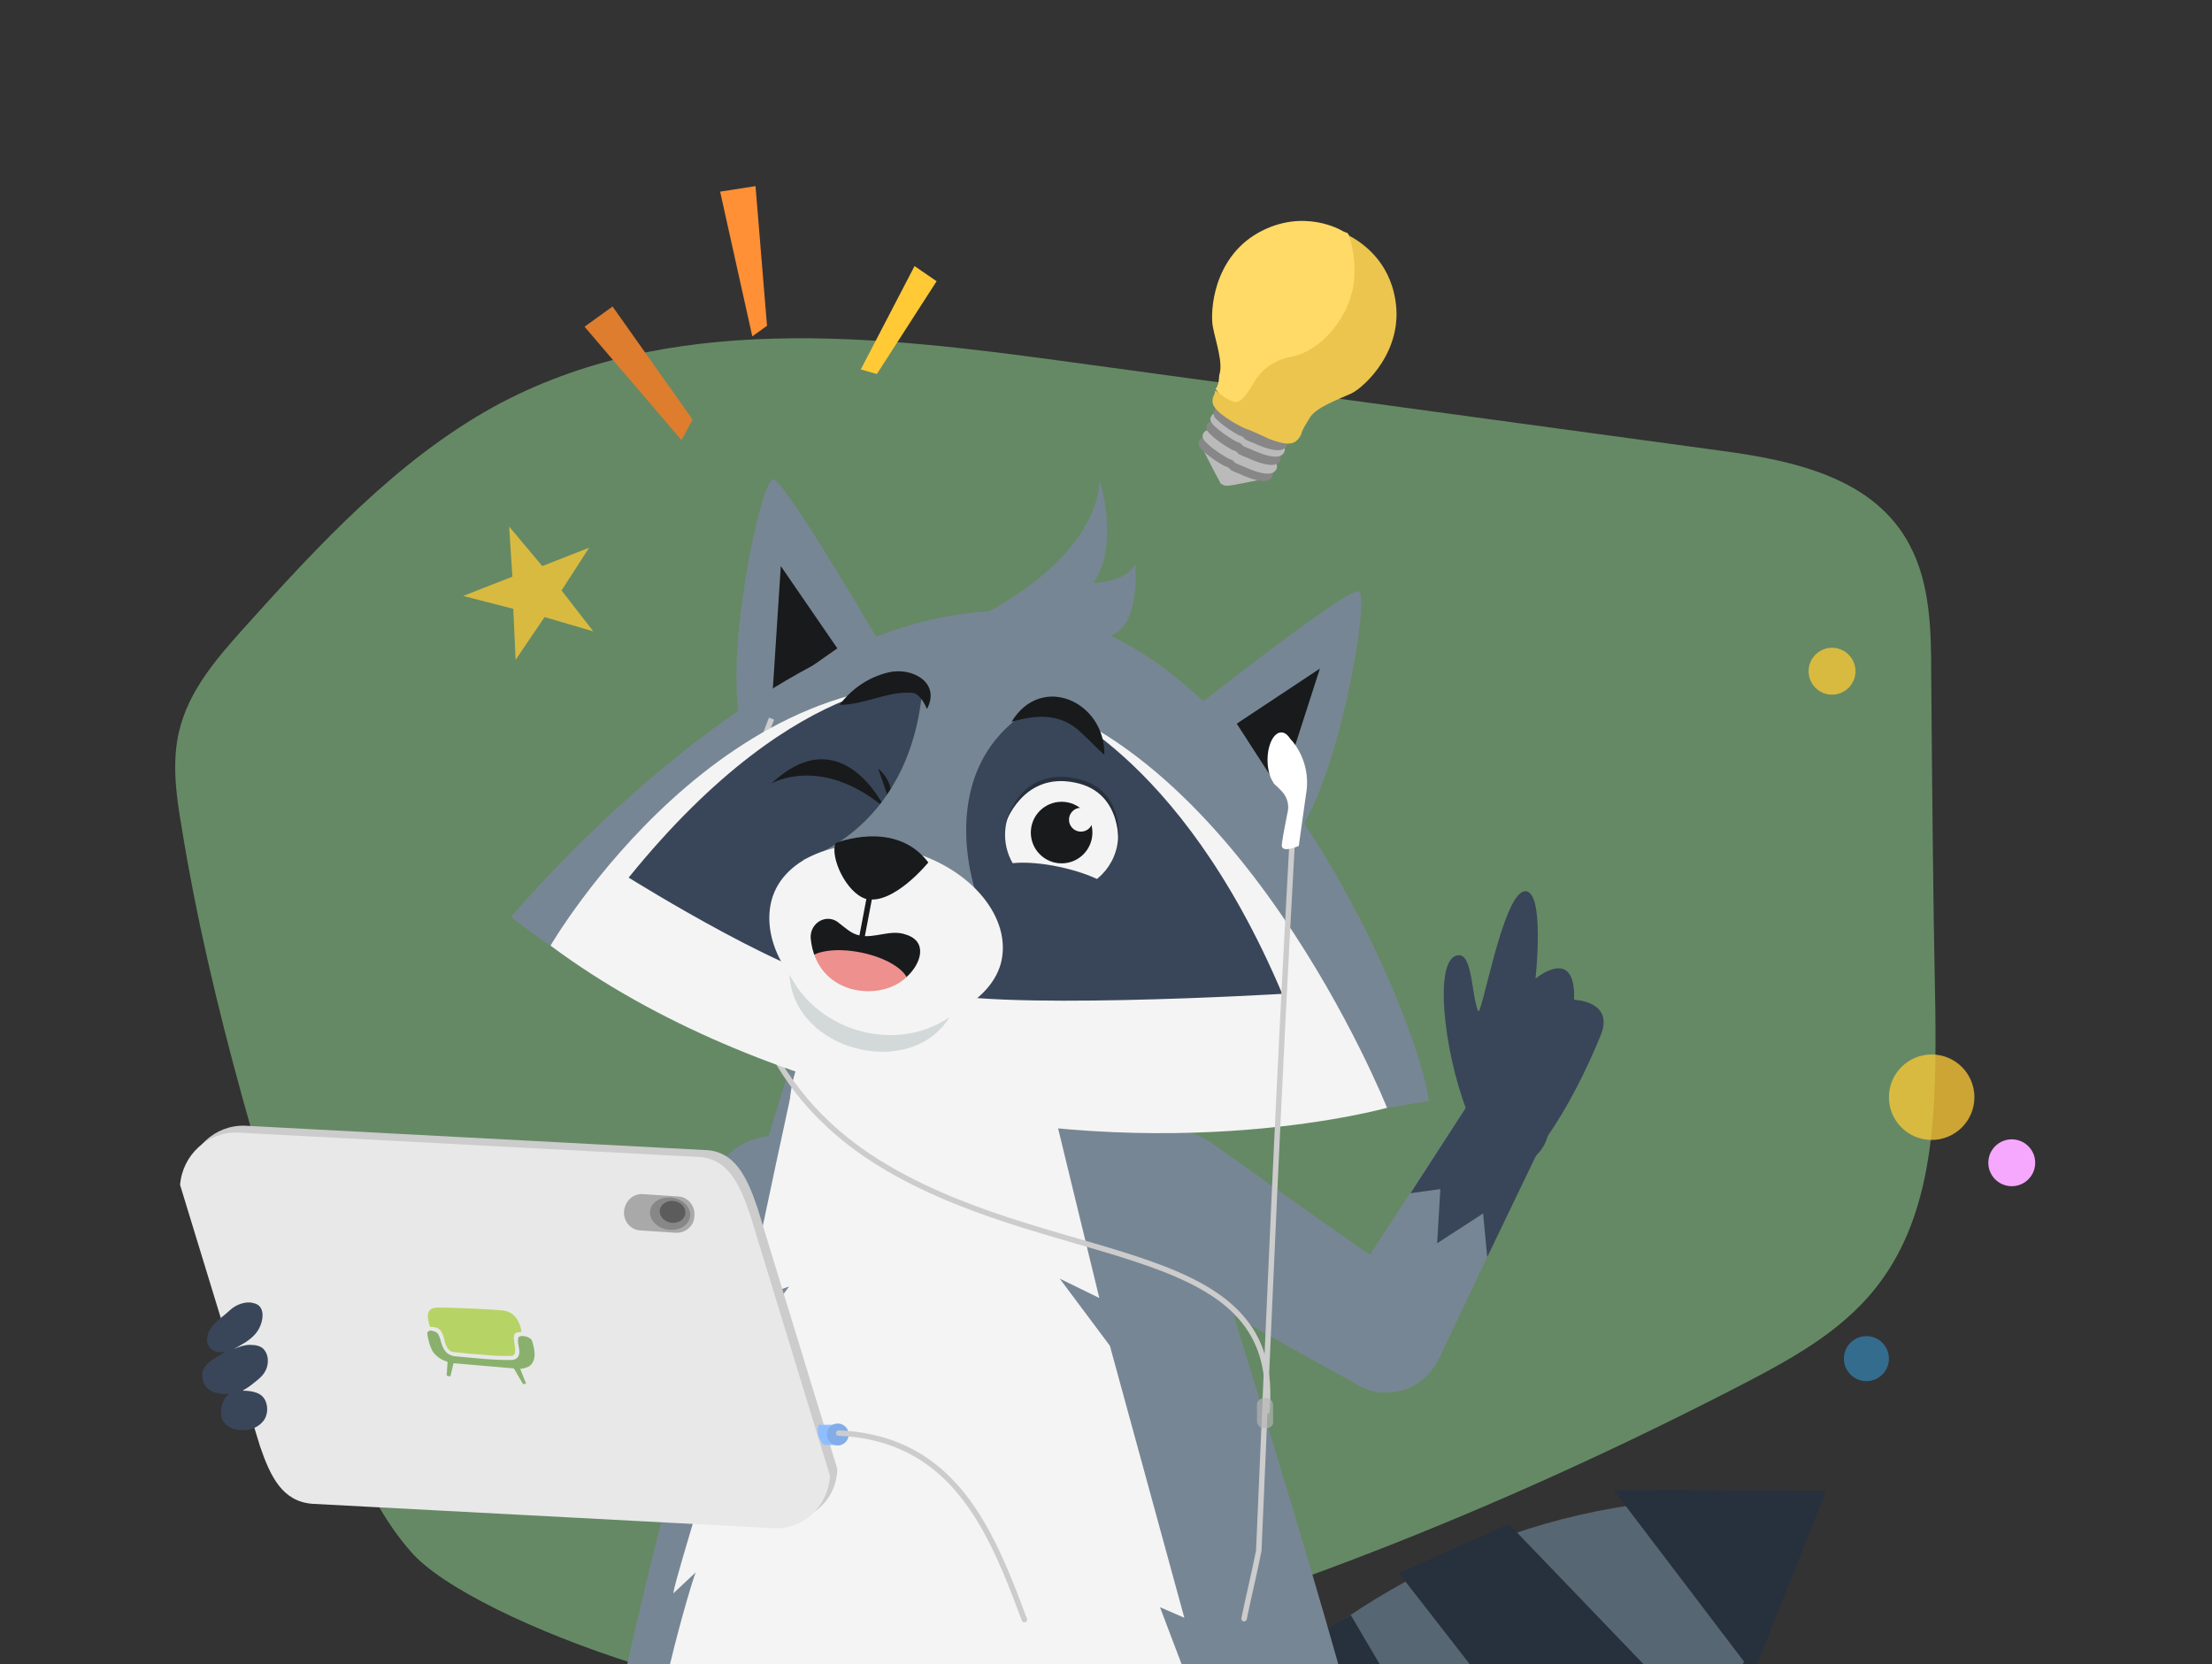
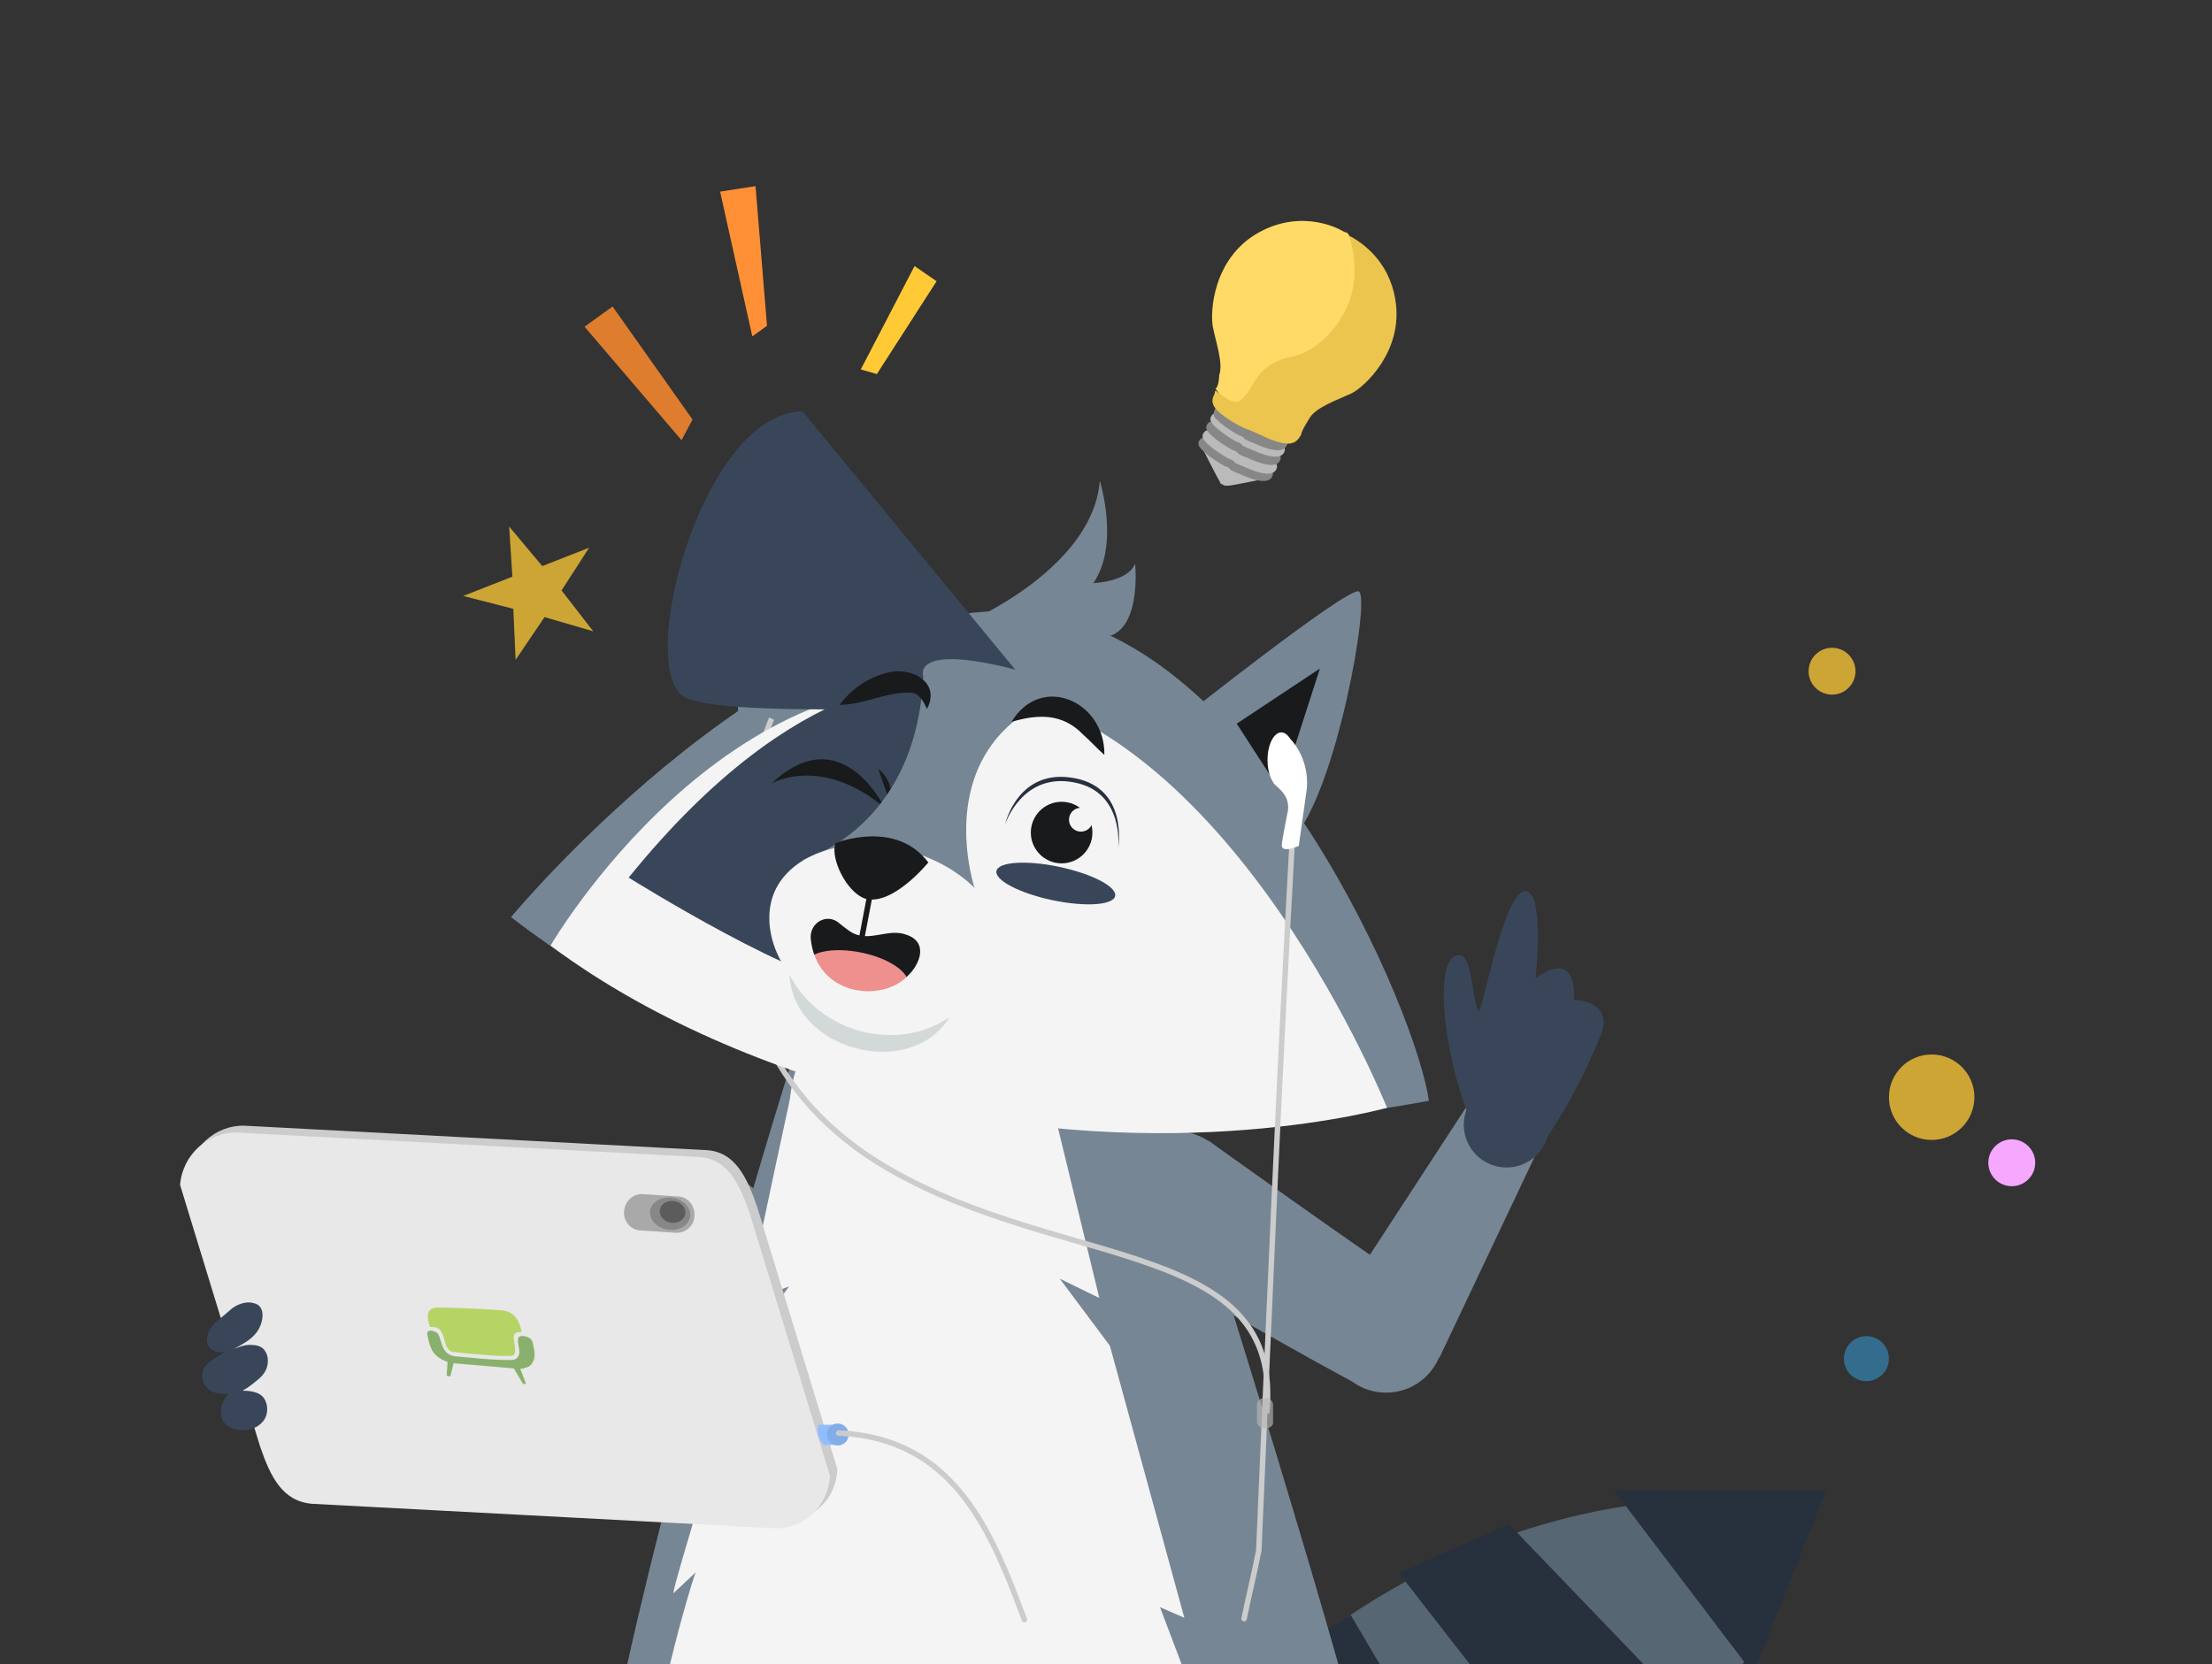
<svg xmlns="http://www.w3.org/2000/svg" width="202" height="152">
  <rect width="100%" height="100%" fill="#333333" stroke="none" />
  <g fill="none" fill-rule="evenodd">
    <path d="M0 0h202v152H0z" />
    <g transform="translate(16 17)">
-       <path d="M13.331 107.177c1.93 6.253 3.987 12.758 8.184 17.542 2.813 3.273 11.375 7.385 20.399 10.239h36.263c22.455-5.959 44.28-14.813 65.182-25.64 4.66-2.434 9.444-5.078 12.592-9.568 4.785-6.715 4.869-15.863 4.785-24.382-.21-10.323-.294-20.562-.378-30.802 0-3.986-.084-8.183-1.93-11.708-3.233-6.252-10.703-7.805-17.251-8.686l-59.432-8.1c-17.754-2.434-36.725-4.658-52.717 4.113-8.772 4.868-15.907 12.547-22.832 20.269C3.76 43.182 1.243 46.077.362 49.77c-.672 2.812-.294 5.75.21 8.687 2.686 16.66 7.764 32.732 12.759 48.72z" fill="#99E199" opacity=".5" />
      <g fill-rule="nonzero">
        <path d="M143.15 135c4.197-8.35 5.876-14.73 5.918-14.73-20.105-2.266-35.928 4.994-47.806 14.73h41.888z" fill="#566672" />
        <path fill="#27303D" d="M109.992 135l-2.644-4.49-7.513 4.49zM134.084 135l-12.298-12.8-10.031 4.491 6.463 8.309zM144.45 135l6.296-15.82-19.39-.085L143.443 135z" />
      </g>
      <g transform="translate(15.933 104.03)" fill-rule="nonzero">
        <circle fill="#778694" cx="25.267" cy="7.176" r="5.246" />
        <circle fill="#394659" cx="3.819" cy="3.819" r="3.819" />
        <path fill="#778694" d="M23.798 12.212L3.148 7.554 4.198.042l21.53 1.93z" />
        <path d="M4.113.042l9.57.881-2.057 1.847L15.74 5.58 10.955 7.26l2.938 2.811L3.19 7.638c-.042-.084-.168-5.372.923-7.596z" fill="#394659" />
      </g>
      <g transform="translate(35.87 86.74)" fill="#778694" fill-rule="nonzero">
        <path d="M13.893 2.434S3.653 17.834 1.302 20.94c-2.728 3.61-.504 6.42.671 7.302 1.47 1.175 4.785 2.056 6.926-.084 1.469-1.343 15.026-17.919 15.026-17.919L13.893 2.434z" />
-         <ellipse cx="18.972" cy="6.337" rx="6.338" ry="6.337" />
      </g>
      <g transform="translate(41.284 61.1)" fill="#778694" fill-rule="nonzero">
        <ellipse cx="31.479" cy="14.31" rx="14.312" ry="14.31" />
        <path d="M64.93 73.9c-5.96-21.109-19.223-62.863-19.6-62.863-.378 0-27.87.377-27.87.377C14.942 18.213 4.827 52.036 0 73.9h64.93z" />
      </g>
      <g transform="translate(45.188 72.599)" fill="#F4F4F4" fill-rule="nonzero">
        <path d="M0 62.401h46.715l-1.973-5.203 2.224.965-6.799-24.843-4.575-6.127 3.61 1.763-4.66-19.178H11.165S8.436 22.325 7.051 29.249l3.82-1.343-4.827 6.505C4.28 43.18.672 53.715.294 55.939l2.056-1.93c-.084.083-1.3 3.986-2.35 8.392z" />
        <ellipse cx="22.707" cy="11.792" rx="11.794" ry="11.792" />
      </g>
      <g transform="translate(84.641 86.237)" fill="#778694" fill-rule="nonzero">
        <path d="M9.737.965s15.11 10.827 18.342 12.841c3.82 2.434 2.728 5.833 1.93 7.008-.965 1.637-3.693 3.525-6.547 2.434-1.847-.797-20.356-11.414-20.356-11.414L9.737.965z" />
        <ellipse cx="6.338" cy="6.337" rx="6.338" ry="6.337" />
      </g>
      <g transform="translate(51.254 26.772)" fill-rule="nonzero">
        <ellipse fill="#778694" cx="7.658" cy="20.69" rx="7.513" ry="7.512" />
        <path d="M14.206 16.872S4.552.212 3.377.002C2.202-.208-1.576 18.047.733 23.292c2.308 5.246 13.473-6.42 13.473-6.42z" fill="#778694" />
        <path fill="#181A1C" d="M9.211 15.445L4.05 7.933 3.293 19.6z" />
      </g>
      <g transform="translate(88.922 37.007)" fill-rule="nonzero">
        <ellipse fill="#778694" cx="7.513" cy="17.546" rx="7.513" ry="7.512" />
        <path d="M2.854 11.713S17.964-.288 19.14.005c1.175.294-2.057 18.507-6.044 22.62-4.113 4.112-10.24-10.912-10.24-10.912z" fill="#778694" />
        <path fill="#181A1C" d="M8.017 12.091l7.596-5.036-3.61 11.205z" />
      </g>
      <path d="M30.665 66.766S56.604 35.502 79.311 39.11c19.978 3.231 34.123 36.551 35.172 44.44 0-.125-48.142 10.785-83.818-16.785z" fill="#778694" fill-rule="nonzero" />
      <path d="M54.463 48.637S42.375 76.585 65.166 89.762c15.991 9.274 36.138 6.42 34.5 22.325" stroke="#CCC" stroke-width=".5" />
      <path d="M34.275 69.367s16.075-27.654 40.04-23.5c22.624 3.903 36.348 38.314 36.348 38.314s-19.6 5.54-44.322-.504c-10.24-2.392-22.413-7.092-32.066-14.31z" fill="#F4F4F4" fill-rule="nonzero" />
-       <path d="M79.185 47.168s12.465 4.28 21.909 26.606c0 0-27.492 1.636-32.444-.378-4.953-1.972 1.175-26.018 10.535-26.228z" fill="#394659" fill-rule="nonzero" />
+       <path d="M79.185 47.168c0 0-27.492 1.636-32.444-.378-4.953-1.972 1.175-26.018 10.535-26.228z" fill="#394659" fill-rule="nonzero" />
      <path d="M69.363 45.322S57.275 43.559 41.41 63.157c0 0 16.37 10.239 21.07 9.82 4.617-.378 13.809-24.256 6.883-27.655z" fill="#394659" fill-rule="nonzero" />
      <path d="M73.435 39.279s10.45-4.784 10.996-12.38c0 0 1.847 5.833-.587 9.358 0 0 3.105-.084 3.819-1.762 0 0 .672 6.546-3.022 6.714-3.568.126-11.206-1.93-11.206-1.93z" fill="#778694" fill-rule="nonzero" />
      <ellipse fill="#F4F4F4" fill-rule="nonzero" cx="59.626" cy="55.435" rx="5.163" ry="5.162" />
      <circle fill="#181A1C" fill-rule="nonzero" cx="57.947" cy="57.114" r="2.812" />
      <circle fill="#F4F4F4" fill-rule="nonzero" cx="59.71" cy="56.023" r="1.091" />
      <path d="M54.547 54.26s1.092-5.245 6.254-4.28c4.869.965 3.987 6.336 3.987 6.336s.504-5.077-4.113-5.959c-4.785-.839-6.128 3.903-6.128 3.903z" fill="#27303D" fill-rule="nonzero" />
      <path d="M56.1 72.011c2.644 5.246 9.738 7.218 14.606 3.903-3.61 5.833-14.312 3.021-14.606-3.903z" fill="#D3D9D9" fill-rule="nonzero" />
      <path fill="#394659" fill-rule="nonzero" d="M53.162 53.211l5.75-4.574 7.513 3.315v5.036L56.1 63.03z" />
      <path d="M64.2 53.211l1.176 3.4c0-.085.462-2.057-1.175-3.4zM54.463 54.554s4.491-2.644 10.325 2.224c0 .042-3.903-8.267-10.325-2.224z" fill="#181A1C" fill-rule="nonzero" />
      <path d="M73.14 64.583s-4.574-12.673 6.8-17.75c0 0 1.26-1.93-5.666-3.232-6.925-1.343-5.96 1.175-5.96 1.175-.672 14.016-10.997 16.744-10.997 16.744l15.824 3.063z" fill="#778694" fill-rule="nonzero" />
      <path d="M75.407 70.962c-1.091 4.113-7.303 6.798-13.053 5.246-5.75-1.553-8.982-6.925-7.89-10.995 1.09-4.07 6.715-6.127 12.465-4.49 5.75 1.552 9.528 6.127 8.478 10.24z" fill="#F4F4F4" fill-rule="nonzero" />
      <ellipse fill="#181A1C" fill-rule="nonzero" transform="rotate(-78.421 63.15 69.807)" cx="63.149" cy="69.807" rx="4.49" ry="6.337" />
      <ellipse fill="#ED908E" fill-rule="nonzero" transform="rotate(-78.421 62.24 72.018)" cx="62.241" cy="72.018" rx="2.056" ry="4.784" />
      <path d="M64.788 64.038c-4.575-.965-8.856.671-9.443 3.609-.588 2.937 2.644 6.127 7.303 7.092 4.575.965 8.856-.672 9.443-3.61.588-2.937-2.728-6.126-7.303-7.091zm2.015 8.183c-2.35 2.35-8.268 1.763-8.772-3.525-.084-1.469 1.553-2.35 2.644-1.343.504.378 1.091.965 1.847 1.091 1.343.294 2.812-.587 4.197-.084 2.057.63 1.385 2.686.084 3.861z" fill="#F4F4F4" fill-rule="nonzero" />
      <path stroke="#181A1C" stroke-width=".5" d="M63.487 64.5l-.965 5.077" />
      <path d="M60.297 60.01s5.457-2.225 8.479 1.762c0 0-3.232 3.986-5.75 3.315-1.763-.587-3.232-3.777-2.729-5.078z" fill="#181A1C" fill-rule="nonzero" />
      <ellipse fill="#F4F4F4" fill-rule="nonzero" cx="80.947" cy="59.254" rx="5.163" ry="5.162" />
      <circle fill="#181A1C" fill-rule="nonzero" cx="80.947" cy="59.044" r="2.812" />
      <circle fill="#F4F4F4" fill-rule="nonzero" cx="82.71" cy="57.869" r="1.091" />
      <path d="M75.785 58.289s1.175-5.246 6.422-4.197c4.868.966 3.903 6.337 3.903 6.337s.588-5.078-3.987-5.959c-4.785-.965-6.338 3.819-6.338 3.819z" fill="#27303D" fill-rule="nonzero" />
      <path d="M76.373 48.93c2.728-4.49 8.562-1.846 8.478 3.022-.672-.587-1.26-1.259-1.93-1.846-1.89-1.973-4.114-1.889-6.548-1.175zM68.65 47.756c-.378-.882-.882-1.47-1.343-1.47-2.14-.209-4.365 1.092-6.632 1.092 1.091-1.469 2.644-2.518 4.365-2.938 2.183-.587 4.91.882 3.61 3.316z" fill="#181A1C" fill-rule="nonzero" />
      <g transform="translate(105.333 82.209)" fill-rule="nonzero">
        <circle fill="#778694" cx="5.246" cy="22.745" r="5.246" />
        <circle fill="#394659" cx="15.865" cy="3.819" r="3.819" />
        <path fill="#778694" d="M10.115 24.801l9.066-19.136-6.548-3.86L.755 20.016z" />
-         <path d="M12.633 1.804L7.471 9.778l2.728-.378-.294 4.952 4.198-2.728.377 3.987 4.785-9.946c-.084-.084-4.071-3.399-6.632-3.86z" fill="#394659" />
      </g>
      <circle fill="#394659" fill-rule="nonzero" cx="121.576" cy="85.734" r="3.903" />
      <path d="M117.211 70.249c1.26-.084 1.175 3.693 1.763 5.077.294.798 2.224-10.533 4.197-10.91 1.973-.378 1.05 7.973 1.05 7.973s3.693-3.106 3.525 1.93c0 0 3.693.084 2.434 3.232-1.259 3.105-3.022 6.63-4.952 9.358-1.553 2.224-6.254.377-7.303-2.518-2.099-5.456-3.064-14.058-.714-14.142z" fill="#394659" fill-rule="nonzero" />
      <path d="M55.219 121.991l-42.014-2.224c-2.728-.084-4.869-2.518-4.785-5.246l-7.303-23.92c.21-2.727 2.519-4.867 5.247-4.783l42.013 2.224c2.729.084 3.82 2.434 4.785 5.245l7.303 23.878c-.084 2.896-2.434 4.91-5.246 4.826z" fill="#CCC" fill-rule="nonzero" />
      <path d="M54.547 122.578l-42.013-2.224c-2.729-.21-3.82-2.434-4.785-5.245L.446 91.23c.21-2.728 2.518-4.868 5.246-4.784l42.014 2.224c2.728.084 3.82 2.434 4.785 5.246l7.303 23.878c-.168 2.853-2.519 4.993-5.247 4.783z" fill="#E8E8E8" fill-rule="nonzero" />
      <path d="M42.753 92.07l3.106.21c.965 0 1.637.881 1.553 1.763 0 .965-.881 1.636-1.763 1.552l-3.106-.21c-.965 0-1.637-.88-1.553-1.762.084-.965.882-1.637 1.763-1.553z" fill="#A9A9A9" fill-rule="nonzero" />
      <ellipse fill="#878787" fill-rule="nonzero" transform="rotate(-81.228 45.195 93.853)" cx="45.195" cy="93.853" rx="1.469" ry="1.847" />
      <ellipse fill="#5C5C5C" fill-rule="nonzero" transform="rotate(-81.32 45.42 93.69)" cx="45.421" cy="93.69" rx="1" ry="1.175" />
      <path d="M7.287 104.87c-.504.587-1.26.965-1.93 1.342.503-.21.965-.377 1.468-.377.504 0 1.05.084 1.343.503.378.504.378 1.26.084 1.847-.293.587-.881.965-1.343 1.343-.377.293-.797.503-.797.503s1.259-.084 1.847.504c.587.587.587 1.762 0 2.35-.588.671-1.553.88-2.435.671-.503-.084-.881-.378-1.175-.797-.378-.672-.084-2.056.588-2.434-.504 0-2.14.084-2.435-1.343-.294-1.427 1.176-1.846 2.057-2.518-1.47.294-2.14-.965-1.26-2.224.504-.671 1.05-.965 1.68-1.553.503-.503 1.469-.881 2.14-.671 1.301.21.924 2.056.168 2.853z" fill="#394659" />
      <path d="M58.744 113.136h1.553s.672 1.175.504 1.847h-1.553c-.042-.084-.797-.672-.504-1.847z" fill="#8FBEFF" fill-rule="nonzero" />
      <circle fill="#82ADE8" fill-rule="nonzero" transform="rotate(-15.23 60.505 114.02)" cx="60.505" cy="114.02" r="1" />
      <path d="M77.548 130.93c-2.225-5.918-4.785-12.8-10.955-15.653-1.889-.882-3.945-1.301-6.002-1.385M102.017 59.632c-1.217 21.821-2.14 43.433-3.064 65.003-.461 2.308-.923 4.154-1.343 6.21" stroke="#CCC" stroke-width=".5" stroke-linecap="round" />
      <path d="M99.667 113.43h-.294c-.294 0-.588-.294-.588-.587v-1.553c0-.294.294-.587.588-.587h.294c.294 0 .587.293.587.587v1.553c.084.293-.21.587-.587.587z" fill="#B5B5B5" fill-rule="nonzero" opacity=".65" />
      <ellipse fill="#FFF" fill-rule="nonzero" cx="101.01" cy="52.414" rx="1.259" ry="2.518" />
      <path d="M102.017 50.693a5.992 5.992 0 011.26 4.784l-.672 4.784s-1.47.672-1.553 0c0-.378.294-1.846.504-2.937.21-.798 0-1.553-.588-2.14l-.672-.672 1.176-4.364.545.545z" fill="#FFF" fill-rule="nonzero" />
      <path fill="#FFCA35" fill-rule="nonzero" d="M62.606 16.744l4.91-9.442 2.015 1.385-5.456 8.477z" />
      <path fill="#FF9035" fill-rule="nonzero" d="M52.7 13.722L49.762.504 52.994 0l1.05 12.757z" />
      <path fill="#DE7D2E" fill-rule="nonzero" d="M46.237 23.206L37.38 12.841l2.56-1.846 7.303 10.323z" />
      <ellipse fill="#394659" fill-rule="nonzero" transform="rotate(-78.06 80.415 63.697)" cx="80.415" cy="63.697" rx="1.553" ry="5.54" />
      <path d="M93.917 24.172s1.343 2.643 1.469 2.811c.084.294.21.21.294.294.084.084.21.084.503.084.294 0 3.106-.588 3.106-.588l-5.372-2.601z" fill="#BABABA" fill-rule="nonzero" />
      <path d="M97.023 24.55l-2.645-1.344s-.377-.21-.587-.21c-.084 0-.588.378-.21.882.294.378 1.091 1.049 2.224 1.678.294.084.504.21.588.378.21.084.378.21.672.294 1.259.587 2.14.797 2.644.671s.587-.587.504-.797c-.084-.294-.504-.378-.504-.378l-2.686-1.175z" fill="#878787" fill-rule="nonzero" />
      <path d="M97.4 23.878l-2.644-1.343s-.378-.21-.587-.21c-.084 0-.588.378-.21.881.294.378 1.091 1.05 2.224 1.679.294.084.504.21.588.378.21.084.378.21.671.293 1.26.588 2.14.798 2.645.672.503-.126.587-.588.503-.797-.084-.294-.503-.378-.503-.378L97.4 23.878z" fill="#BABABA" fill-rule="nonzero" />
      <path d="M97.736 23.08l-2.644-1.342s-.378-.21-.588-.21c-.084 0-.587.378-.21.881.294.378 1.092 1.05 2.225 1.679.294.084.504.21.588.377.21.084.377.21.671.294 1.26.588 2.14.797 2.644.672.504-.126.588-.588.504-.798-.084-.294-.504-.377-.504-.377l-2.686-1.175z" fill="#878787" fill-rule="nonzero" />
      <path d="M98.114 22.325l-2.644-1.343s-.378-.21-.588-.21c-.084 0-.588.378-.21.882.294.377 1.092 1.049 2.225 1.678.294.084.503.21.587.378.21.084.378.21.672.294 1.259.587 2.14.797 2.644.671s.588-.587.504-.797c-.084-.294-.504-.378-.504-.378l-2.686-1.175z" fill="#BABABA" fill-rule="nonzero" />
      <path d="M95.092 20.185s-.378.378-.21.881c.294.378 1.091 1.05 2.225 1.679.293.084.503.21.587.377.21.084.378.21.672.294 1.259.588 2.14.798 2.644.672s.588-.672.588-.672l-6.506-3.231z" fill="#878787" fill-rule="nonzero" />
      <path d="M95.008 18.506c.084.084.965 1.553 1.553 1.553s1.553-.587 1.93-1.469c.588-.965 1.763-2.14 3.4-2.518 2.812-.503 5.54-4.112 6.044-6.714.588-2.434-.503-4.574-.881-5.078-.294-.084-.504-.21-.504-.21s-3.525-2.14-7.68.21c-4.114 2.35-4.366 7.218-4.114 8.561.252 1.343.966 3.315.588 4.406-.042.798-.168 1.092-.336 1.26" fill="#FFDA66" fill-rule="nonzero" />
      <path d="M101.807 15.61c-1.762.378-2.728 1.344-3.315 2.35-.504.882-1.092 1.763-1.637 1.763-.546 0-1.763-.965-1.847-1.049-.084.084-.084.21-.084.294-.504.881-.084 1.469 1.553 2.518.378.21.965.587 1.637.797.671.294 1.343.588 1.763.798 1.763.67 2.434.587 2.938-.378.084-.378.21-.588.797-1.553.588-.965 2.644-1.678 3.82-2.224 1.175-.587 4.784-3.903 3.987-8.56-.588-3.61-3.106-5.246-4.197-5.834.084.378.797 2.518.294 4.952-.546 2.602-2.854 5.623-5.709 6.127" fill="#EBC54E" fill-rule="nonzero" />
      <g transform="translate(26.3 31.096)" fill-rule="nonzero">
        <circle fill="#FFCA35" opacity=".75" cx="134.1" cy="52.12" r="3.903" />
        <ellipse fill="#F6A8FF" transform="rotate(-85.96 141.414 58.108)" cx="141.414" cy="58.108" rx="2.14" ry="2.141" />
        <ellipse fill="#FFCA35" opacity=".75" transform="rotate(-85.96 125.002 13.211)" cx="125.002" cy="13.211" rx="2.14" ry="2.141" />
        <ellipse fill="#348BBD" opacity=".65" cx="128.14" cy="75.998" rx="2.057" ry="2.056" />
        <path fill="#FFCA35" opacity=".75" d="M11.5 1.93L8.982 5.833l2.896 3.735-4.449-1.301-2.644 3.903-.21-4.658L0 6.337l4.491-1.763L4.197 0 7.22 3.609z" />
      </g>
      <g opacity=".75">
        <path d="M23.152 104.576c-.084.042-.167.168-.126.293.126.756.294 1.217.462 1.511.168.294.336.42.546.588.168.126.378.251.503.293.126.042.21.084.21.084l.126.042-.084 1.26.336.083.294-1.217 5.372.462h.126l.84 1.427h.293l-.545-1.385h.126s.084 0 .21-.042c.125-.042.293-.084.461-.168.252-.168.672-.588.462-1.637-.042-.21-.084-.42-.168-.671-.084-.252-.42-.42-.755-.462-.252-.042-.504.042-.504.168-.126.336.126.965.084 1.385-.042.378-.294.63-.756.63-1.007 0-1.762-.043-2.77-.126-.84-.084-1.427-.126-2.266-.21h-.042a1.54 1.54 0 01-.798-.336 1.76 1.76 0 01-.377-.587c-.168-.42-.21-.798-.42-1.134-.084-.125-.252-.21-.462-.251-.126-.084-.252-.042-.378 0z" fill="#6A9F44" />
        <path d="M29.868 102.687c-.756-.084-4.953-.293-6.002-.252-1.007.042-.881.966-.588 1.763h.294c.294.042.588.168.714.42.21.335.251.587.335.923.084.336.21.587.378.755.126.126.294.21.588.21.84.084 1.427.168 2.266.21 1.008.084 1.763.168 2.728.126.378 0 .462-.168.462-.504.042-.377-.21-1.007-.084-1.427.084-.21.378-.251.672-.251-.126-.84-.546-1.847-1.763-1.973z" fill="#A5CD39" />
      </g>
    </g>
  </g>
</svg>